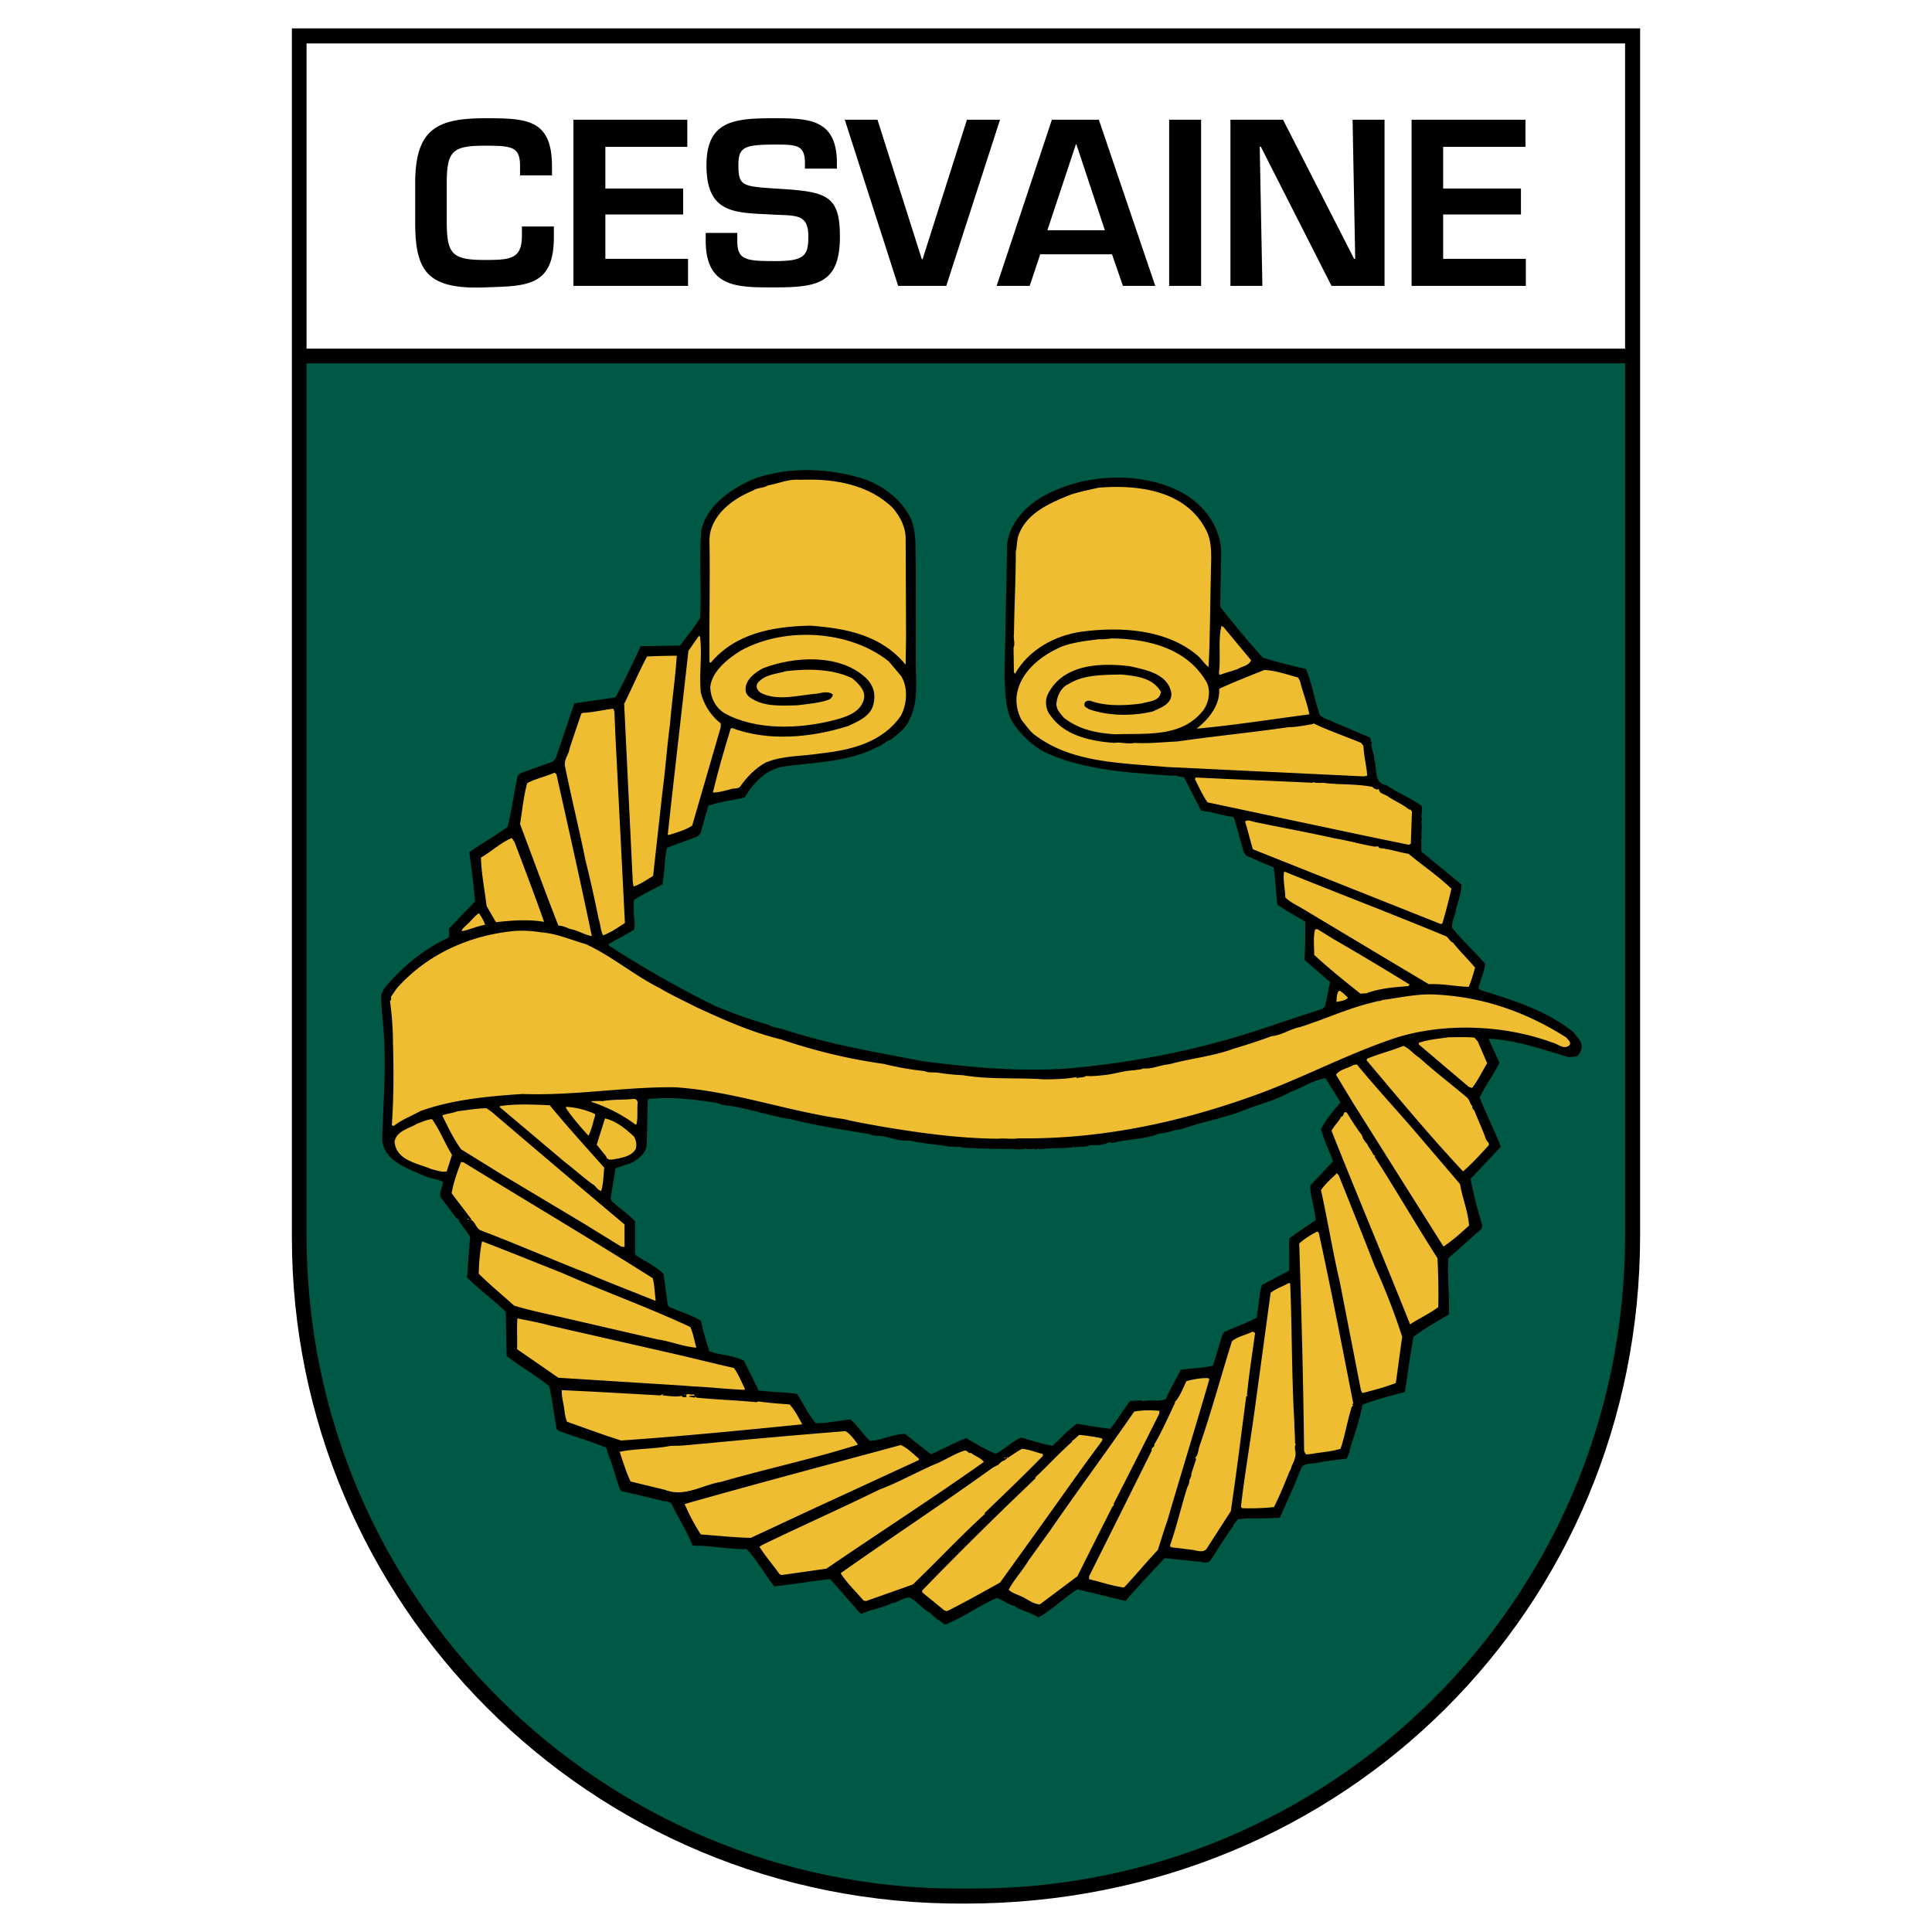
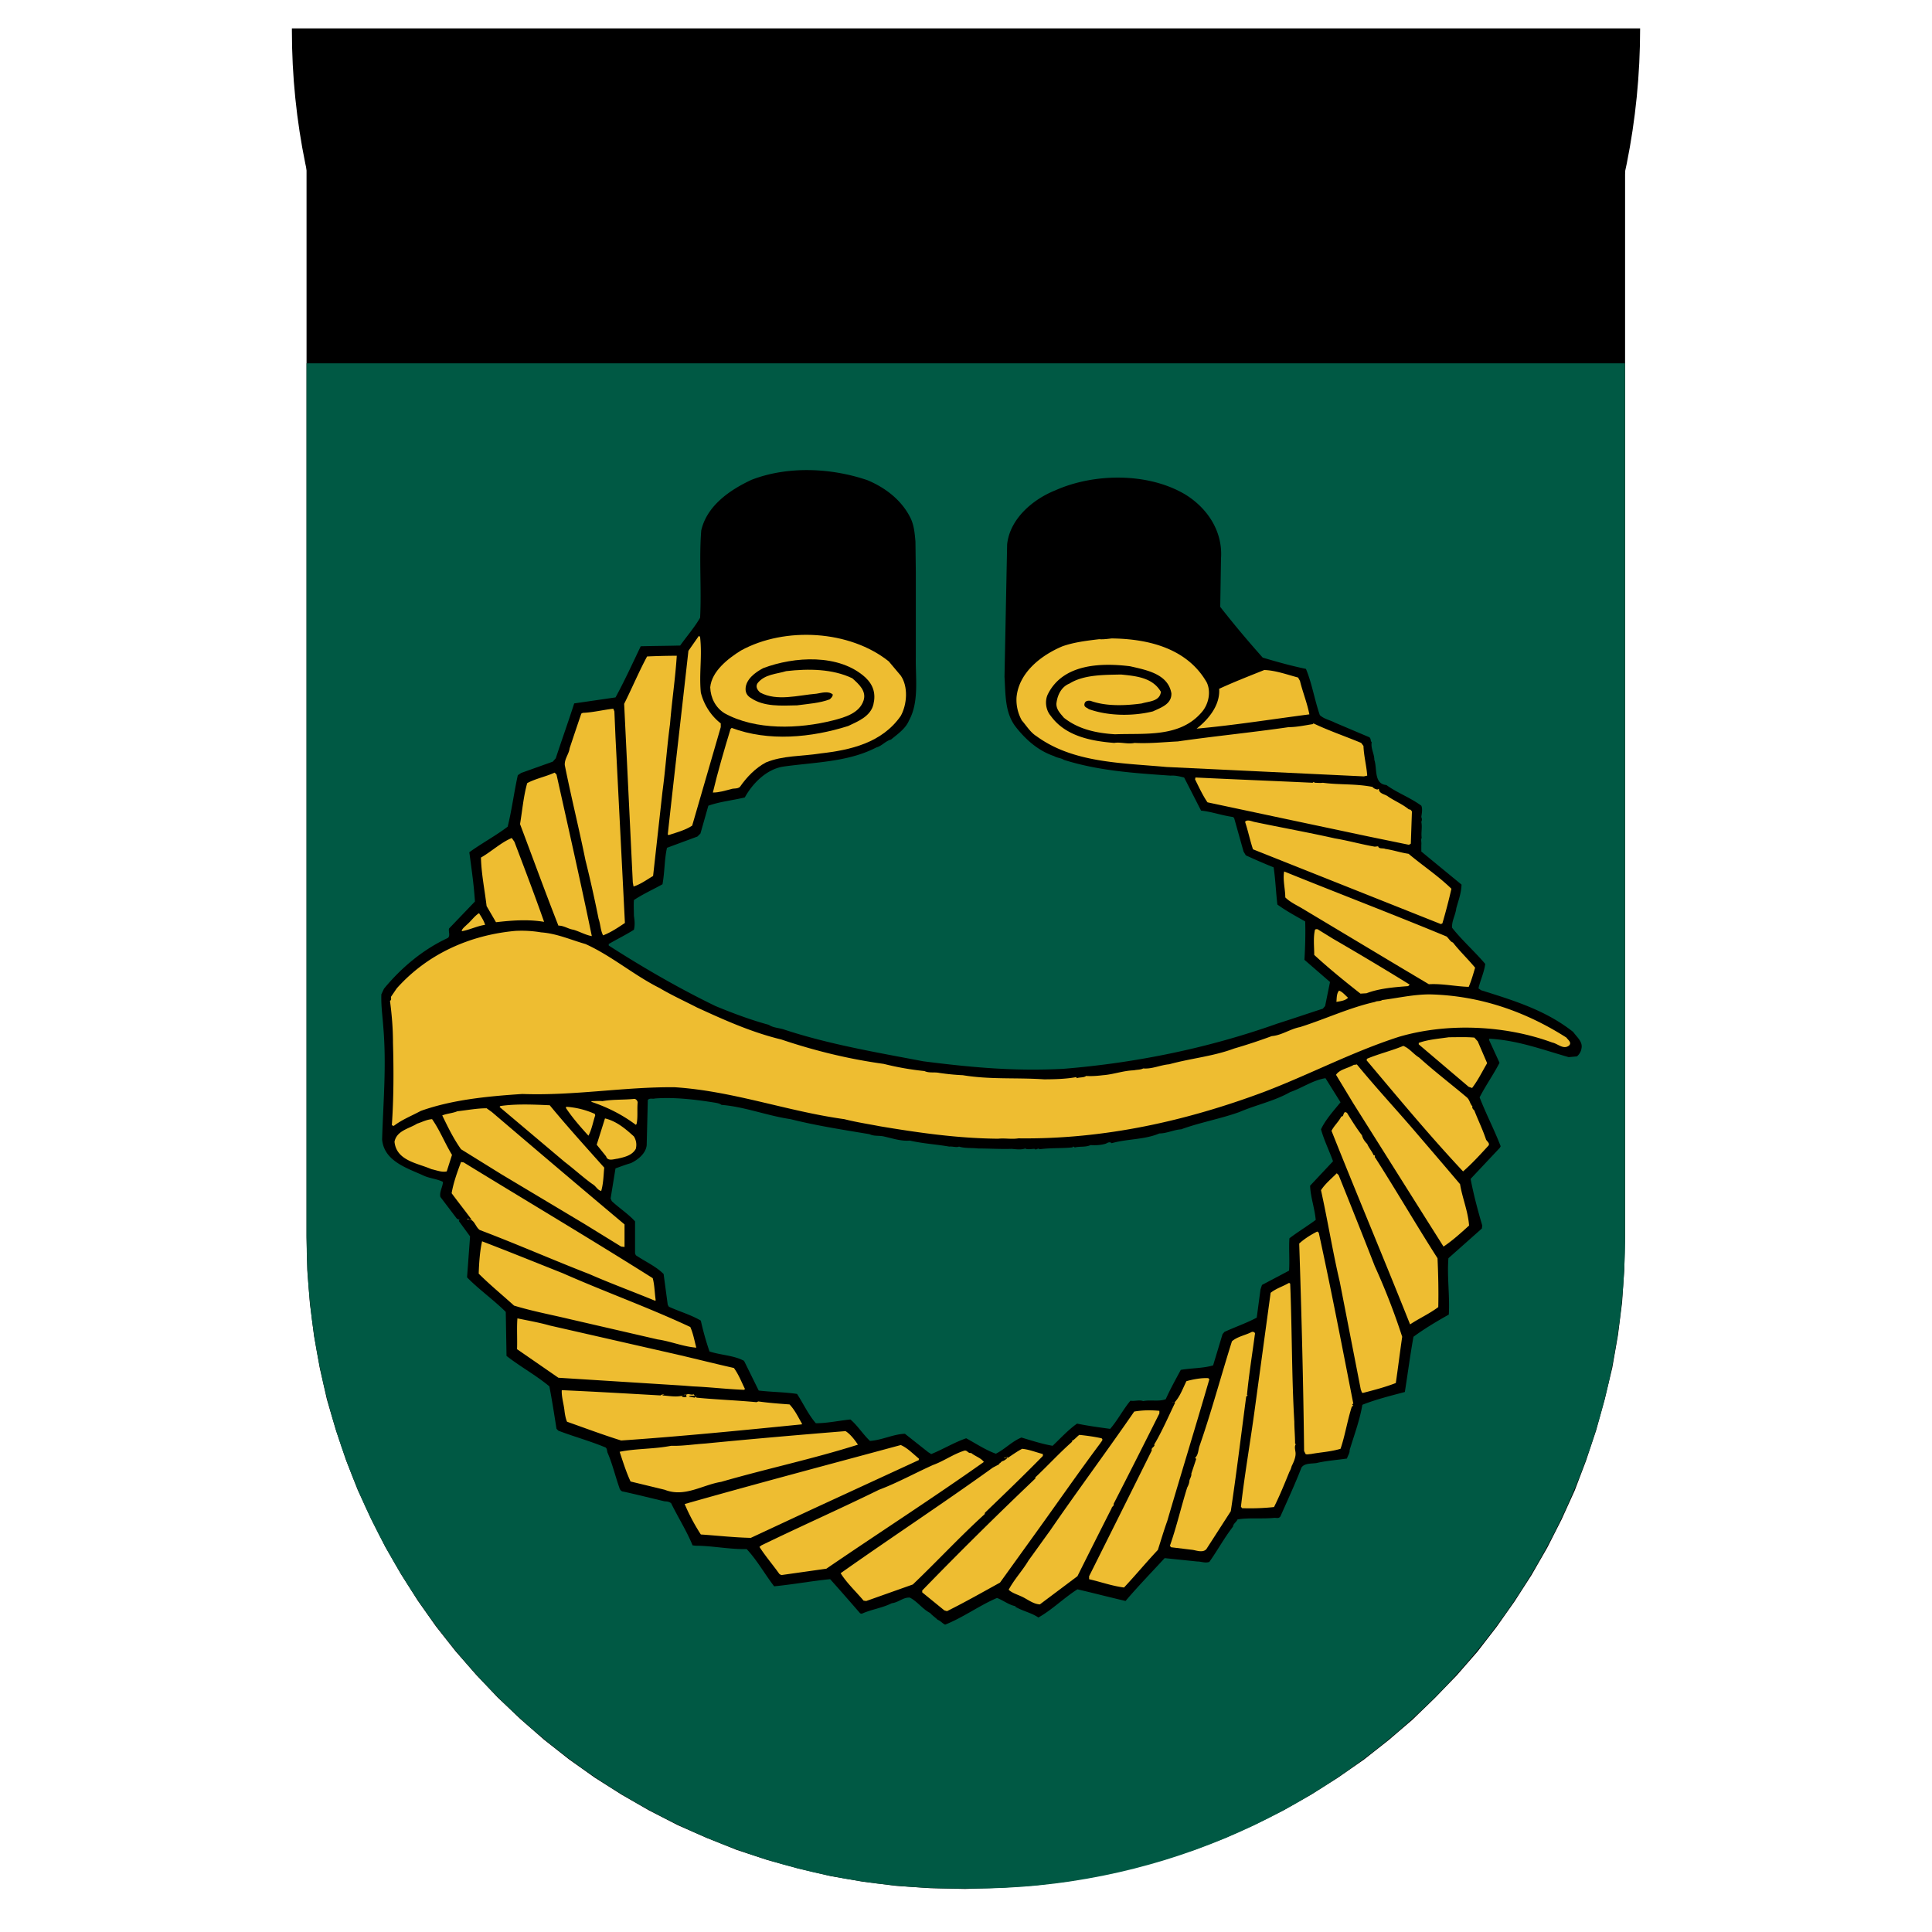
<svg xmlns="http://www.w3.org/2000/svg" width="2500" height="2500" viewBox="0 0 192.756 192.756">
  <g fill-rule="evenodd" clip-rule="evenodd">
    <path fill="#fff" d="M0 0h192.756v192.756H0V0z" />
-     <path d="M163.635 2.834v120.412c0 37.014-29.326 66.676-67.351 66.676-37.612.225-67.162-30.15-67.162-66.449V2.834h134.513z" />
+     <path d="M163.635 2.834c0 37.014-29.326 66.676-67.351 66.676-37.612.225-67.162-30.15-67.162-66.449V2.834h134.513z" />
    <path d="M162.135 4.335v118.911l-.076 3.375-.225 3.338-.412 3.264-.563 3.224-.75 3.149-.863 3.113-1.012 3.037-1.125 2.963-1.312 2.889-1.426 2.81-1.574 2.738-1.688 2.625-1.8 2.551-1.913 2.475-2.062 2.361-2.176 2.25-2.248 2.176-2.363 2.025-2.475 1.95-2.588 1.8-2.662 1.688-2.775 1.574-2.85 1.426-2.926 1.312-3 1.162-3.074 1.012-3.15.863-3.225.713-3.301.6-3.375.412-3.412.225-3.45.113-3.45-.074-3.375-.227-3.299-.412-3.263-.562-3.188-.75-3.15-.862-3.075-1.013-3-1.2-2.887-1.275-2.85-1.463-2.738-1.574-2.662-1.688-2.588-1.838-2.474-1.949-2.363-2.062-2.288-2.176-2.137-2.25-2.062-2.363-1.951-2.475-1.799-2.549-1.688-2.662-1.575-2.738-1.425-2.813-1.312-2.849-1.163-2.963-1.013-3-.899-3.076-.713-3.149-.563-3.15-.412-3.225-.262-3.301-.076-3.298V4.335h131.551z" />
-     <path fill="#fff" d="M30.584 34.785h131.551V4.335H30.584v30.45z" />
    <path d="M162.135 36.247v86.999c0 36.525-29.475 65.25-65.138 65.176h-1.462c-35.137 0-64.95-28.65-64.95-65.176V36.247h131.55z" fill="#005944" />
    <path d="M55.072 17.498v-.9c0-4.762-2.587-4.8-6.712-4.8-4.913 0-6.938 1.2-6.938 6.525v3.788c0 4.837 1.087 6.787 6.938 6.562 4.087-.15 6.9 0 6.9-5.025v-1.05h-3.188v.9c0 2.363-1.162 2.438-3.712 2.438-3.337 0-3.788-.637-3.788-3.937v-3.675c0-3.262.562-3.788 3.788-3.788 2.775 0 3.525.113 3.525 2.062v.9h3.187zM60.397 14.647h8.175v-2.7H57.209v16.575h11.438v-2.7h-8.25v-4.425h7.763V18.81h-7.763v-4.163zM70.409 23.235v.787c0 4.763 3.263 4.65 6.938 4.65 4.238 0 6.45-.413 6.45-5.062 0-4.238-1.387-4.5-6.488-4.8-3.225-.225-3.637-.262-3.637-2.325 0-1.763.488-2.062 3.675-2.062 2.212 0 2.962.075 2.962 1.875v.525h3.188v-.563c0-4.35-2.775-4.462-6.15-4.462-3.975 0-6.862.15-6.862 4.688 0 4.837 2.812 4.725 6.413 4.912 2.475.15 3.75-.149 3.75 2.213 0 1.912-.413 2.438-3.3 2.438-2.962 0-3.788-.113-3.788-2.025v-.787h-3.151v-.002zM96.472 11.947L92.046 25.86h-.074l-4.426-13.913h-3.262l5.325 16.575h4.801l5.361-16.575h-3.299zM110.947 25.372l1.088 3.15h3.225l-5.625-16.575h-4.688l-5.514 16.575h3.301l1.049-3.15h7.164zm-.713-2.4h-5.738l2.852-8.587h.037l2.849 8.587zM119.834 11.947h-3.188v16.575h3.188V11.947zM135.209 25.822h-.111l-7.088-13.875h-5.25v16.575h3.187l-.263-13.875h.113l7.049 13.875h5.289V11.947h-3.188l.262 13.875zM143.984 14.647h8.213v-2.7h-11.363v16.575h11.4v-2.7h-8.25v-4.425h7.762V18.81h-7.762v-4.163zM90.772 51.547c.412.75.487 1.613.562 2.475l.037 3.038v8.512c-.037 2.1.338 4.463-.675 6.3-.337.825-1.163 1.387-1.8 1.913-.562.15-.9.638-1.462.787-2.813 1.463-6.113 1.463-9.3 1.913-1.65.263-3.037 1.65-3.825 3.075-1.238.3-2.475.413-3.638.825l-.788 2.775-.3.3-3.038 1.125c-.263 1.162-.225 2.438-.45 3.638-.938.525-1.95.975-2.85 1.575-.038.525 0 1.05 0 1.575.075.45.112.938 0 1.388-.825.525-1.688.938-2.513 1.425v.15c3.45 2.212 7.013 4.275 10.65 6.037 1.725.713 3.525 1.389 5.325 1.875.413.301 1.05.301 1.575.488 4.462 1.463 9.112 2.25 13.837 3.15 4.726.6 9.039 1.012 13.988.75 7.35-.6 14.549-2.1 21.301-4.5 1.537-.488 3.074-1.014 4.574-1.5l.225-.264.488-2.398-2.551-2.213c.076-1.237.113-2.625.076-3.825-.977-.563-1.838-1.013-2.775-1.688-.15-1.237-.188-2.475-.375-3.712a62.134 62.134 0 0 1-2.775-1.2l-.225-.375-.938-3.338-.113-.112c-1.125-.15-2.1-.525-3.188-.637l-1.688-3.3c-.449-.112-.9-.225-1.35-.188-3.75-.262-7.199-.487-10.65-1.575-.262-.187-.674-.187-.975-.375-1.574-.525-2.85-1.649-3.863-2.962-1.049-1.387-.975-3.15-1.086-4.95l.262-13.2c.262-2.55 2.551-4.5 4.801-5.4 3.861-1.726 9.262-1.8 12.975.412 2.25 1.388 3.75 3.713 3.562 6.375l-.076 4.837a103.192 103.192 0 0 0 4.238 5.062c1.387.413 2.85.825 4.312 1.125.6 1.425.863 3.113 1.387 4.613.451.412 1.014.487 1.5.75l3.451 1.462c.188.187.074.375.225.487-.113.6.262 1.163.262 1.762.301.863-.074 2.4 1.201 2.513 1.086.788 2.361 1.237 3.486 2.062.15.337.037.825 0 1.125.076.188.076.337 0 .487.113.563-.037 1.013.037 1.613-.111.15 0 .413-.037.675v.675l4.014 3.3c-.039.9-.301 1.538-.525 2.362-.076.675-.488 1.313-.412 1.95.975 1.237 2.287 2.4 3.299 3.6-.111.863-.486 1.613-.674 2.438l.262.188c3.225 1.012 6.449 1.988 9.188 4.162.375.525.975.975.826 1.65-.039.301-.227.6-.451.787l-.824.076c-2.625-.75-5.102-1.688-7.914-1.838l-.037.111 1.051 2.289c-.639 1.236-1.35 2.211-1.988 3.449.639 1.65 1.463 3.225 2.1 4.875l-.074.15-2.924 3.111c.299 1.576.711 3.113 1.162 4.65l-.039.301-3.336 2.963c-.15 1.875.15 3.787.037 5.625-1.199.674-2.4 1.387-3.525 2.211-.338 1.875-.562 3.639-.861 5.514-1.426.375-2.926.75-4.238 1.275-.262 1.574-.863 3.148-1.275 4.537.037.262-.188.562-.262.824-1.014.15-2.1.225-3.039.451-.523.074-1.199 0-1.498.449-.639 1.65-1.389 3.262-2.102 4.875-.188.262-.412.111-.674.15-1.164.111-2.475-.039-3.602.15-.111.262-.449.449-.449.711-.9 1.162-1.537 2.363-2.363 3.525-.412.15-.787-.037-1.199-.037l-3.262-.338c-1.275 1.387-2.662 2.812-3.9 4.275-1.613-.375-3.188-.787-4.801-1.162-1.312.824-2.549 2.062-3.898 2.812-.713-.488-1.576-.639-2.326-1.088l.076-.037c-.676-.113-1.201-.562-1.875-.826-1.764.75-3.376 1.951-5.176 2.662-.263-.111-.45-.375-.75-.486-.225-.225-.562-.449-.75-.676-.788-.412-1.238-1.125-2.025-1.537-.675-.037-1.125.488-1.8.562-.976.488-1.988.6-3 1.051l-.15-.039c-1.013-1.162-1.987-2.287-3-3.412-1.875.188-3.675.525-5.587.713-.975-1.275-1.688-2.588-2.738-3.713-1.688.039-3.45-.336-5.1-.336l-.3-.039c-.6-1.463-1.462-2.812-2.137-4.199-.188-.15-.413-.188-.638-.188-1.275-.301-2.775-.676-4.125-.975-.225 0-.375-.227-.412-.412-.413-1.164-.675-2.326-1.163-3.451-.075-.188-.037-.488-.262-.562-1.538-.637-3.188-1.088-4.65-1.65l-.188-.188c-.225-1.424-.45-2.887-.713-4.236-1.35-1.125-2.887-1.951-4.274-3.037l-.075-4.389c-1.162-1.162-2.737-2.287-3.862-3.449l.3-4.088-1.125-1.537.075-.113-.263-.111-1.65-2.176c-.113-.488.225-.975.262-1.5-.6-.301-1.275-.338-1.875-.6-1.612-.75-4.012-1.426-4.2-3.639.113-3.787.45-7.387.113-11.287-.075-1.049-.226-2.062-.188-3.188l.263-.562c1.762-2.137 3.938-3.937 6.375-5.062.262-.225.038-.638.113-.938l2.587-2.7c-.112-1.688-.337-3.225-.562-4.912 1.238-.9 2.588-1.613 3.825-2.55.412-1.65.638-3.45 1.013-5.138l.337-.225 3.15-1.125.3-.337c.6-1.838 1.238-3.601 1.838-5.475l4.125-.6c.9-1.65 1.688-3.375 2.512-5.1 1.312-.038 2.55-.038 3.938-.075.638-.9 1.425-1.8 1.988-2.775.149-2.812-.113-5.925.112-8.7.562-2.475 2.85-4.05 5.025-5.062 3.6-1.387 7.913-1.2 11.55.038 1.723.716 3.336 1.916 4.236 3.641zm42.974 58.426c-.637.787-1.5 1.725-1.949 2.699.299 1.088.824 2.137 1.199 3.188l-2.287 2.438c.037 1.125.451 2.213.562 3.412-.863.639-1.799 1.201-2.625 1.838-.074 1.051.037 2.176-.037 3.225l-2.701 1.426-.148.449-.375 2.812c-1.051.562-2.176.938-3.225 1.426l-.188.225-.939 3.111c-.975.301-2.174.264-3.225.451-.525.975-1.049 1.912-1.5 2.924-.674.264-1.537.039-2.25.189-.412-.15-.861.037-1.275-.039-.748.9-1.273 1.951-2.023 2.812-1.088-.15-2.213-.299-3.301-.525-.861.602-1.65 1.463-2.438 2.213-1.088-.188-2.1-.525-3.111-.824-.938.375-1.65 1.162-2.551 1.613-1.051-.375-1.988-1.014-2.962-1.539-1.2.414-2.288 1.088-3.488 1.576l-.3-.188-2.325-1.838c-1.163.037-2.288.637-3.488.713-.712-.676-1.238-1.537-1.95-2.139-1.125.113-2.288.375-3.45.375-.75-.861-1.238-1.949-1.875-2.924-1.237-.188-2.588-.188-3.825-.338l-1.462-2.963c-1.05-.562-2.325-.562-3.45-.938a28.856 28.856 0 0 1-.862-3.074c-1.012-.6-2.137-.9-3.188-1.389l-.113-.188-.412-3.074c-.788-.787-1.837-1.238-2.775-1.875l-.075-.188v-3.188c-.675-.75-1.613-1.35-2.325-2.025l-.113-.262.488-3c.525-.188 1.012-.375 1.537-.525.713-.338 1.5-.975 1.575-1.801l.112-4.5c.188-.225.487-.074.713-.148 1.95-.15 4.087.111 5.962.412.188.037.488.074.675.225 2.325.188 4.575 1.088 6.9 1.426 2.513.637 5.175 1.049 7.875 1.5.45.225.938.111 1.425.225.863.188 1.688.486 2.588.412 1.312.301 2.662.375 3.938.6.337-.037.712.113.975 0 .6.188 1.312.113 1.914.188 1.199 0 2.211.076 3.336.037.451.039.938.113 1.352-.037h.037c.037.037 0 .037 0 .037.338.076.6 0 .9 0 .148.188.336-.148.486.039 1.162-.15 2.287-.076 3.301-.188.037-.188.188.037.262 0 .488-.113 1.051 0 1.537-.227.525.039 1.088 0 1.537-.148.15-.076.375-.227.564-.039 1.574-.449 3.262-.336 4.762-.975.75 0 1.463-.375 2.176-.412 1.836-.676 3.936-1.051 5.812-1.725 1.648-.713 3.486-1.088 5.062-1.988 1.199-.412 2.287-1.199 3.523-1.387l1.501 2.402z" />
-     <path d="M89.084 50.685c.788.938 1.312 1.988 1.275 3.225l.038 9.524-.038 2.888c-2.438-2.962-5.925-3.637-9.525-3.9-3.788.075-7.463.788-9.9 3.675-.188.075-.15-.15-.15-.263-.038-4.162.075-7.875 0-11.925 0-2.438 2.325-4.163 4.313-4.95.45-.337 1.05-.225 1.5-.525 1.087-.188 2.062-.675 3.225-.562 3.337-.15 6.862.45 9.262 2.813zM120.322 52.859c.711 1.35.486 2.925.486 4.425-.074 3.15-.074 6.262-.225 9.262-.412-.262-.674-.788-1.125-1.163-3.074-2.587-7.574-2.887-11.549-2.362-2.625.375-5.25 1.763-6.639 4.2l-.111-.15-.039-2.438c.188-.45-.037-.862.039-1.35.037-2.738.188-5.4.188-8.25.148-.525.074-1.237.336-1.8.826-2.062 3.039-3.037 4.988-3.825.9-.338 1.949-.525 2.926-.75 3.938-.336 8.7.264 10.725 4.201zM124.822 65.872c-.225.562-.9.6-1.389.9l-1.762.562c-.113-.263 0-.562 0-.862.074-1.275-.113-2.775.188-4.013l.188.075 2.775 3.338z" fill="#eebd31" />
    <path d="M89.872 67.41c.75 1.087.637 2.85 0 4.012-1.875 2.7-5.025 3.413-8.025 3.75-1.875.3-3.712.188-5.437.9-1.05.562-1.913 1.463-2.588 2.438-.263.225-.6.112-.9.225-.6.15-1.163.337-1.8.337.488-2.062 1.125-4.237 1.763-6.337l.113-.113c3.675 1.387 7.95.975 11.625-.188.938-.45 2.213-.937 2.513-2.137.263-1.088 0-1.95-.788-2.7-2.625-2.4-7.125-2.101-10.2-.938-.788.412-1.763 1.125-1.763 2.1 0 .413.225.713.562.9 1.275.862 3 .75 4.575.712 1.125-.15 2.287-.225 3.263-.6.15-.15.3-.263.3-.487-.45-.375-1.125-.15-1.613-.075-1.837.15-3.937.787-5.625-.112-.3-.263-.488-.6-.263-.938.712-.9 1.875-.9 2.85-1.2 2.25-.263 4.65-.225 6.6.712.675.6 1.425 1.275 1.125 2.212-.413 1.275-1.875 1.688-3.038 1.988-3.412.863-7.725 1.012-10.837-.712-.9-.562-1.388-1.538-1.425-2.588.15-1.612 1.8-2.887 3.075-3.675 4.387-2.4 10.837-2.025 14.737 1.087l1.201 1.427z" fill="#eebd31" />
    <path d="M69.847 63.547c.225 1.95-.113 3.6.075 5.55.3 1.2 1.013 2.325 1.988 3.075v.375l-2.851 9.825c-.675.45-1.537.675-2.325.938l-.113-.038c.675-6.188 1.388-12.263 2.062-18.337l1.05-1.5.114.112zM120.396 68.084c.451.938.188 2.213-.525 3-2.174 2.513-5.625 2.062-8.625 2.175-1.836-.112-3.637-.487-5.1-1.65-.338-.413-.75-.788-.75-1.387.076-.788.451-1.688 1.312-2.025 1.426-.9 3.488-.862 5.139-.9 1.5.15 3.148.3 3.975 1.725-.113.975-1.201.938-1.912 1.163-1.65.225-3.564.3-5.102-.262-.262-.038-.525 0-.6.262-.111.375.264.413.412.562 1.988.712 4.463.712 6.414.225.787-.375 1.873-.713 1.836-1.8-.338-1.95-2.512-2.325-4.125-2.7-3.037-.375-6.674-.188-8.174 2.737-.375.713-.225 1.65.262 2.212 1.426 1.988 3.938 2.513 6.338 2.7.637-.112 1.312.15 2.025 0 1.463.075 2.812-.075 4.312-.149 3.637-.525 7.463-.9 11.062-1.425.824 0 1.65-.187 2.4-.3l.074-.075c1.574.75 3.15 1.275 4.762 1.95l.227.301c.037 1.012.299 1.95.375 2.962l-.338.075-19.688-.938c-4.576-.413-9.338-.413-12.975-3.075-.602-.375-.977-1.013-1.463-1.575a4.22 4.22 0 0 1-.525-2.288c.225-2.475 2.438-4.2 4.574-5.1 1.164-.413 2.438-.562 3.676-.712.375.038.9-.037 1.238-.075 3.64.038 7.54.975 9.489 4.387zM67.522 65.422c-.15 2.325-.488 4.5-.675 6.825-.3 2.212-.45 4.5-.75 6.712l-.938 8.438c-.638.375-1.238.825-1.95 1.05l-.075-.413-.862-17.812c.787-1.575 1.462-3.188 2.287-4.726a73.552 73.552 0 0 1 2.963-.074z" fill="#eebd31" />
    <path d="M129.51 67.597l.188.337c.262 1.088.711 2.175.938 3.338-3.75.487-7.5 1.088-11.25 1.425 1.162-.9 2.361-2.325 2.25-3.975 1.461-.675 3-1.275 4.5-1.875 1.124.037 2.249.45 3.374.75zM61.297 70.972l.113 2.625.938 18.487c-.675.45-1.388.938-2.175 1.237-.262-.487-.262-1.125-.45-1.65-.375-1.875-.825-3.9-1.312-5.85-.638-3.15-1.425-6.3-2.062-9.487-.038-.638.412-1.087.487-1.688.375-1.125.75-2.25 1.162-3.45l.15-.075c1.013-.038 2.025-.3 3.038-.413l.111.264zM55.522 77.272c1.2 5.4 2.4 10.688 3.525 16.125-.637-.112-1.2-.45-1.837-.638-.525-.075-.938-.412-1.5-.412-1.312-3.338-2.55-6.75-3.825-10.125.225-1.35.338-2.738.713-4.088.825-.45 1.837-.638 2.737-1.05l.187.188zM130.973 78.097c.037-.075.111-.075.148-.038l.076.038c.188 0 .523.037.787 0 1.688.225 3.188.075 4.949.412.113.15.301.225.488.263l.15-.075c0 .525.637.525.938.788.674.45 1.424.75 2.062 1.275.188-.038.262.188.299.188l-.111 3.225-.188.113-4.014-.825-8.324-1.763-7.762-1.65c-.488-.712-.863-1.538-1.238-2.288l.037-.188c3.865.187 7.689.338 11.703.525zM137.16 84.472l.336-.038c.076.3.488.15.713.263.787.112 1.537.375 2.326.487 1.424 1.2 2.924 2.175 4.273 3.488a57.635 57.635 0 0 1-.9 3.45l-.148.075-18.75-7.462c-.301-.9-.488-1.837-.789-2.738.189-.262.602-.075.9 0 2.664.563 5.4 1.05 8.062 1.65 1.35.225 2.663.6 3.977.825zM51.322 83.984c1.013 2.663 2.025 5.325 2.963 7.988-1.613-.263-3.15-.15-4.8.037l-.938-1.612c-.188-1.612-.525-3.225-.562-4.838 1.05-.6 1.988-1.5 3.075-1.95l.262.375zM144.322 93.434c.225.188.375.525.637.601.637.825 1.463 1.612 2.213 2.512-.188.637-.375 1.312-.639 1.912-1.312-.037-2.625-.338-3.975-.262l-2.963-1.764-9.637-5.774c-.562-.338-1.236-.638-1.725-1.125 0-.825-.264-1.763-.113-2.588 5.364 2.176 10.876 4.276 16.202 6.488zM47.797 91.109c.225.375.488.75.6 1.163-.788.112-1.5.487-2.325.637 0-.225.262-.413.487-.637.45-.375.788-.9 1.238-1.163zM132.996 93.66c2.588 1.5 5.102 3 7.65 4.575l-.15.15c-1.424.111-2.887.225-4.162.713l-.6.037c-1.576-1.238-3.15-2.514-4.613-3.863 0-.825-.111-1.725.076-2.513.074-.075.262-.075.338 0l1.461.901z" fill="#eebd31" />
    <path d="M53.984 93.022c1.575.112 2.962.75 4.425 1.162 2.587 1.163 4.837 3.113 7.387 4.388 1.2.713 2.512 1.312 3.75 1.949 2.7 1.238 5.438 2.475 8.4 3.188 3.338 1.125 6.712 1.951 10.237 2.438a28.65 28.65 0 0 0 4.05.713c.488.225.975.074 1.5.188.788.113 1.5.188 2.325.225 2.738.451 5.289.225 8.101.412 1.012 0 2.287-.037 3.225-.225l.037.113c.301-.113.713-.037.938-.225.488.037 1.088 0 1.688-.076 1.051-.074 1.988-.449 3.074-.486.338-.076.639-.039.938-.188.9.074 1.688-.338 2.588-.414 2.176-.6 4.387-.787 6.488-1.574a54.523 54.523 0 0 0 3.75-1.238c.975-.074 1.838-.711 2.812-.898 2.512-.789 4.949-1.951 7.5-2.514.148-.111.486-.037.711-.188 1.5-.188 3.113-.562 4.727-.562 5.023.113 9.6 1.725 13.648 4.312.15.225.562.488.264.787-.562.451-1.125-.188-1.688-.299-4.688-1.725-10.463-1.988-15.301-.562-4.65 1.5-8.961 3.787-13.5 5.512-7.648 2.85-15.824 4.725-24.449 4.613-.713.111-1.312-.037-2.025.037-4.087-.037-7.95-.6-11.774-1.238-1.163-.225-2.4-.412-3.563-.711-5.737-.789-11.1-2.812-16.95-3.188-5.1-.039-9.975.861-15.188.674-3.413.225-6.975.562-10.125 1.688-.9.488-1.875.863-2.7 1.5-.075-.037-.188-.037-.188-.111.188-2.664.188-5.514.112-8.176 0-1.426-.112-2.775-.3-4.199.188-.076.075-.301.112-.414l.562-.824c3.075-3.45 7.312-5.325 11.85-5.737a11.64 11.64 0 0 1 2.552.148z" fill="#eebd31" />
    <path d="M134.496 99.547c-.299.301-.75.338-1.162.412.037-.338 0-.824.264-1.125.336.113.599.451.898.713zM147.098 103.521l.336.375.938 2.176c-.486.824-.898 1.688-1.5 2.475l-.338-.113-4.986-4.236v-.15c.938-.338 1.986-.412 3-.562.862-.002 1.723-.039 2.55.035zM141.584 105.51c1.537 1.387 3.113 2.588 4.762 3.975.301.262.301.637.562.9-.074.15.076.299.189.412.375.975.824 1.875 1.162 2.887.074.188.486.414.188.676-.789.863-1.613 1.762-2.477 2.512-3.336-3.562-6.412-7.273-9.637-11.1l.076-.15c1.162-.486 2.438-.787 3.6-1.273.637.26 1.012.823 1.575 1.161zM135.396 106.223c1.912 2.324 3.863 4.424 5.699 6.562 1.539 1.799 2.963 3.449 4.576 5.361.225 1.389.787 2.662.9 4.125-.826.75-1.65 1.5-2.551 2.1l-1.799-2.85-7.201-11.438-1.725-2.85c.375-.562 1.199-.637 1.801-1.012.113.076.189-.075.3.002zM63.622 109.973c-.075.75.038 1.5-.113 2.174l-.075.076c-1.35-1.014-2.85-1.764-4.425-2.289v-.074c.375 0 .788-.037 1.087 0 1.088-.188 2.1-.113 3.188-.225.15 0 .3.15.338.338zM54.847 110.271c1.762 2.139 3.6 4.162 5.438 6.225-.075.75-.075 1.539-.3 2.326-.375-.076-.525-.488-.863-.676-.9-.637-1.837-1.5-2.775-2.213l-6.488-5.475c0-.037 0-.074.075-.111 1.538-.226 3.263-.15 4.913-.076zM59.347 111.135l.037.15c-.225.674-.337 1.387-.675 2.023-.75-.824-1.612-1.799-2.25-2.773l.037-.113a8.377 8.377 0 0 1 2.851.713zM49.072 110.947c4.351 3.713 8.812 7.5 13.238 11.213v2.25l-.337-.039-3.713-2.287-8.212-4.912-4.05-2.512c-.75-1.051-1.312-2.213-1.875-3.375.45-.188 1.088-.227 1.5-.414 1.012-.111 1.95-.299 2.925-.299l.524.375zM134.385 111.021c.486.787.975 1.576 1.5 2.25.074.338.299.639.525.863.148.375.486.75.637 1.125.262 0 .037.188.15.225 2.137 3.338 4.088 6.713 6.225 10.051.074 1.611.111 3.336.074 4.875-.898.674-1.912 1.125-2.812 1.725-2.549-6.412-5.287-12.9-7.838-19.312.264-.525.713-.9.977-1.426.262 0 .15-.299.375-.449l.187.073zM63.247 113.385c.225.375.3.787.187 1.236-.375.676-1.162.826-1.8.977-.375.037-1.013.299-1.162-.227l-.938-1.162.825-2.625c1.125.264 2.025 1.014 2.888 1.801zM43.11 111.66c.787 1.125 1.274 2.398 1.987 3.562l-.525 1.648c-.487.113-1.012-.111-1.537-.225-1.35-.6-3.487-.824-3.675-2.736.225-1.125 1.5-1.312 2.25-1.801.487-.149.937-.411 1.5-.448zM46.259 115.973c6.3 3.861 12.675 7.648 18.862 11.549.188.676.188 1.463.3 2.213l-.075.037c-2.175-.9-4.425-1.725-6.562-2.662-3.675-1.426-7.238-3-10.913-4.389-.488-.336-.525-1.162-1.238-1.049v-.074c.15-.039.263.225.413.074-.637-.863-1.35-1.762-1.987-2.625.188-1.088.562-2.1.938-3.113l.262.039zM133.559 117.246c1.201 3 2.438 6.076 3.602 9.076a66.807 66.807 0 0 1 2.736 7.049c-.225 1.539-.412 3.076-.637 4.613-1.051.412-2.213.713-3.225.975-.189.076-.189-.188-.264-.301l-2.1-10.762c-.713-3.037-1.201-6.111-1.875-9.15.412-.637 1.012-1.125 1.574-1.688l.189.188zM46.072 121.559l.112.039-.112-.039zM131.572 122.984c1.236 5.662 2.324 11.324 3.449 17.062-.074 0-.074.074-.113.113l.113.074-.15.111c-.449 1.389-.674 2.889-1.125 4.201-.975.299-1.949.338-2.961.525-.188 0-.377.074-.525 0l-.15-.301c-.076-6.787-.262-13.912-.488-20.699.525-.488 1.201-.9 1.801-1.201l.149.115zM56.16 127.035c4.237 1.873 8.55 3.412 12.712 5.361.3.676.413 1.387.6 2.062-1.35-.111-2.55-.637-3.863-.824l-8.775-2.025c-1.875-.449-3.713-.787-5.55-1.35-1.2-1.088-2.438-2.1-3.525-3.188.037-1.051.112-2.213.337-3.225 2.738 1.05 5.326 2.101 8.064 3.189zM128.723 128.084c.188 4.537.148 9.375.412 13.764 0 .637.074 1.424.074 2.174l.074.074c-.148.189-.074.488-.037.75.076.451-.148.977-.375 1.426-.037.15-.111.375-.225.562-.486 1.201-.975 2.4-1.537 3.525-1.012.113-2.176.15-3.188.113l-.113-.15c.375-3.264.938-6.451 1.389-9.787l1.574-11.551c.562-.449 1.238-.637 1.801-.975.074.001.112.001.151.075zM54.847 132.246l11.85 2.701c2.175.486 4.35 1.049 6.525 1.537.488.676.75 1.387 1.088 2.062 0 .15-.113.111-.225.111-1.725-.074-3.225-.262-4.95-.336l-.938-.076-12.487-.787-4.125-2.85c.038-.975-.038-2.137.038-3.074 1.086.226 2.174.413 3.224.712zM125.197 133.146c-.264 1.988-.6 4.051-.787 6.037l.074.039-.15.111c-.525 3.975-.975 7.688-1.537 11.438l-2.438 3.787c-.338.375-.938.15-1.35.076l-2.176-.264-.111-.148c.674-1.914 1.125-3.9 1.725-5.812.111-.189.225-.488.225-.713.074-.225.225-.451.188-.676l.486-1.463-.111-.111c.338-.301.301-.787.449-1.201 1.164-3.336 2.139-6.975 3.227-10.424.561-.488 1.35-.6 1.986-.938.187-.036.374.075.3.262zM120.658 137.609c-1.35 4.65-2.85 9.525-4.199 14.137-.338.938-.637 1.951-.938 2.889-1.162 1.236-2.25 2.549-3.375 3.75-1.199-.15-2.324-.562-3.486-.826v-.299c2.1-4.201 4.199-8.4 6.262-12.562-.113-.227.262-.338.262-.525l-.037-.037c.787-1.312 1.463-2.889 2.1-4.201h-.074c.562-.6.824-1.387 1.199-2.137.676-.188 1.5-.338 2.176-.301l.11.112zM65.91 139.223c.112-.113.188-.076.375-.113l-.225.113c.75.037 1.688.262 2.325-.113v.074c-.112 0-.3 0-.375.113.15.15.375.074.488.074l-.038-.225c.3-.15.45.076.75-.037.037.037.037.113.112.074-.037.039-.037.039-.037.076h-.45l-.113.074.6.113.038-.113.15.113c1.913.188 3.975.262 5.963.449l.187-.074c1.05.148 2.1.225 3.113.299.562.6.862 1.275 1.237 1.912v.076c-6 .6-12.037 1.199-18.037 1.611-1.8-.562-3.6-1.236-5.4-1.873-.15-.338-.225-.826-.262-1.164-.075-.637-.3-1.35-.263-1.986 3.374.152 6.561.339 9.862.527z" fill="#eebd31" />
    <path fill="#eebd31" d="M69.472 139.26l.037-.037h.038l-.075.037zM116.908 139.934l.113-.038h.077l-.19.038zM115.672 141.021c-1.5 3-3.037 6.037-4.574 9.037.111.15-.188.264-.188.414a1056.3 1056.3 0 0 0-3.414 6.787l-3.75 2.812c-.711-.039-1.273-.562-1.912-.826-.412-.188-.9-.338-1.199-.637.562-1.051 1.387-1.912 1.986-2.926.713-.975 1.426-1.986 2.139-2.963 2.699-3.936 5.662-7.912 8.4-11.887.861-.15 1.686-.15 2.512-.074v.263zM116.496 141.021h-.074.15-.076zM119.947 142.109l-.037-.037h.037v.037zM85.597 144.135c-4.5 1.424-9.112 2.398-13.65 3.711-1.875.301-3.638 1.576-5.625.789l-3.412-.826c-.45-.975-.75-1.949-1.088-2.963 1.612-.336 3.45-.262 5.138-.6 1.087.039 2.25-.15 3.412-.225 4.575-.449 9.338-.863 13.988-1.238.487.301.937.901 1.237 1.352zM109.896 143.496c.225.15-.037.338-.111.488-2.213 2.963-4.312 6-6.451 8.963l-3.562 4.949c-1.762.975-3.487 1.951-5.288 2.85l-.262-.074-2.212-1.801v-.188a394.13 394.13 0 0 1 11.288-11.174v-.113c1.199-1.125 2.363-2.4 3.676-3.562l-.039-.074c.227-.076.488-.412.75-.602.749.076 1.538.19 2.211.338zM91.671 145.521v.15l-10.649 4.912-6.113 2.85c-1.688-.037-3.3-.225-4.987-.338a19.667 19.667 0 0 1-1.613-3.037c7.125-2.023 14.363-3.938 21.563-5.887.675.3 1.163.825 1.799 1.35zM104.047 145.072v.188c-1.949 1.986-3.824 3.787-5.775 5.662l-.037.15c-2.475 2.25-4.763 4.725-7.163 7.012l-4.65 1.65-.262-.037c-.75-.9-1.688-1.764-2.288-2.738 4.988-3.525 10.237-6.975 15.187-10.537l.639-.338-.037-.074c.111.037.188-.15.336-.227.188-.037.375-.186.525-.336l-.111-.037.074-.076c-.037.037.037.076.074.113.451-.301.977-.676 1.426-.9.712.074 1.349.338 2.062.525zM96.884 144.959c.413.338.975.488 1.276.9-5.138 3.637-10.501 7.088-15.713 10.65l-4.5.637-.188-.111c-.637-.9-1.387-1.764-1.987-2.701l.188-.15c3.938-1.912 7.837-3.637 11.737-5.549 1.8-.676 3.562-1.65 5.4-2.477 1.05-.375 2.024-1.086 3.112-1.424.3-.074.375.301.675.225z" />
    <path d="M100.334 145.484c-.074 0-.15 0-.15-.074.076.074.226-.076.15.074z" fill="#eebd31" />
  </g>
</svg>